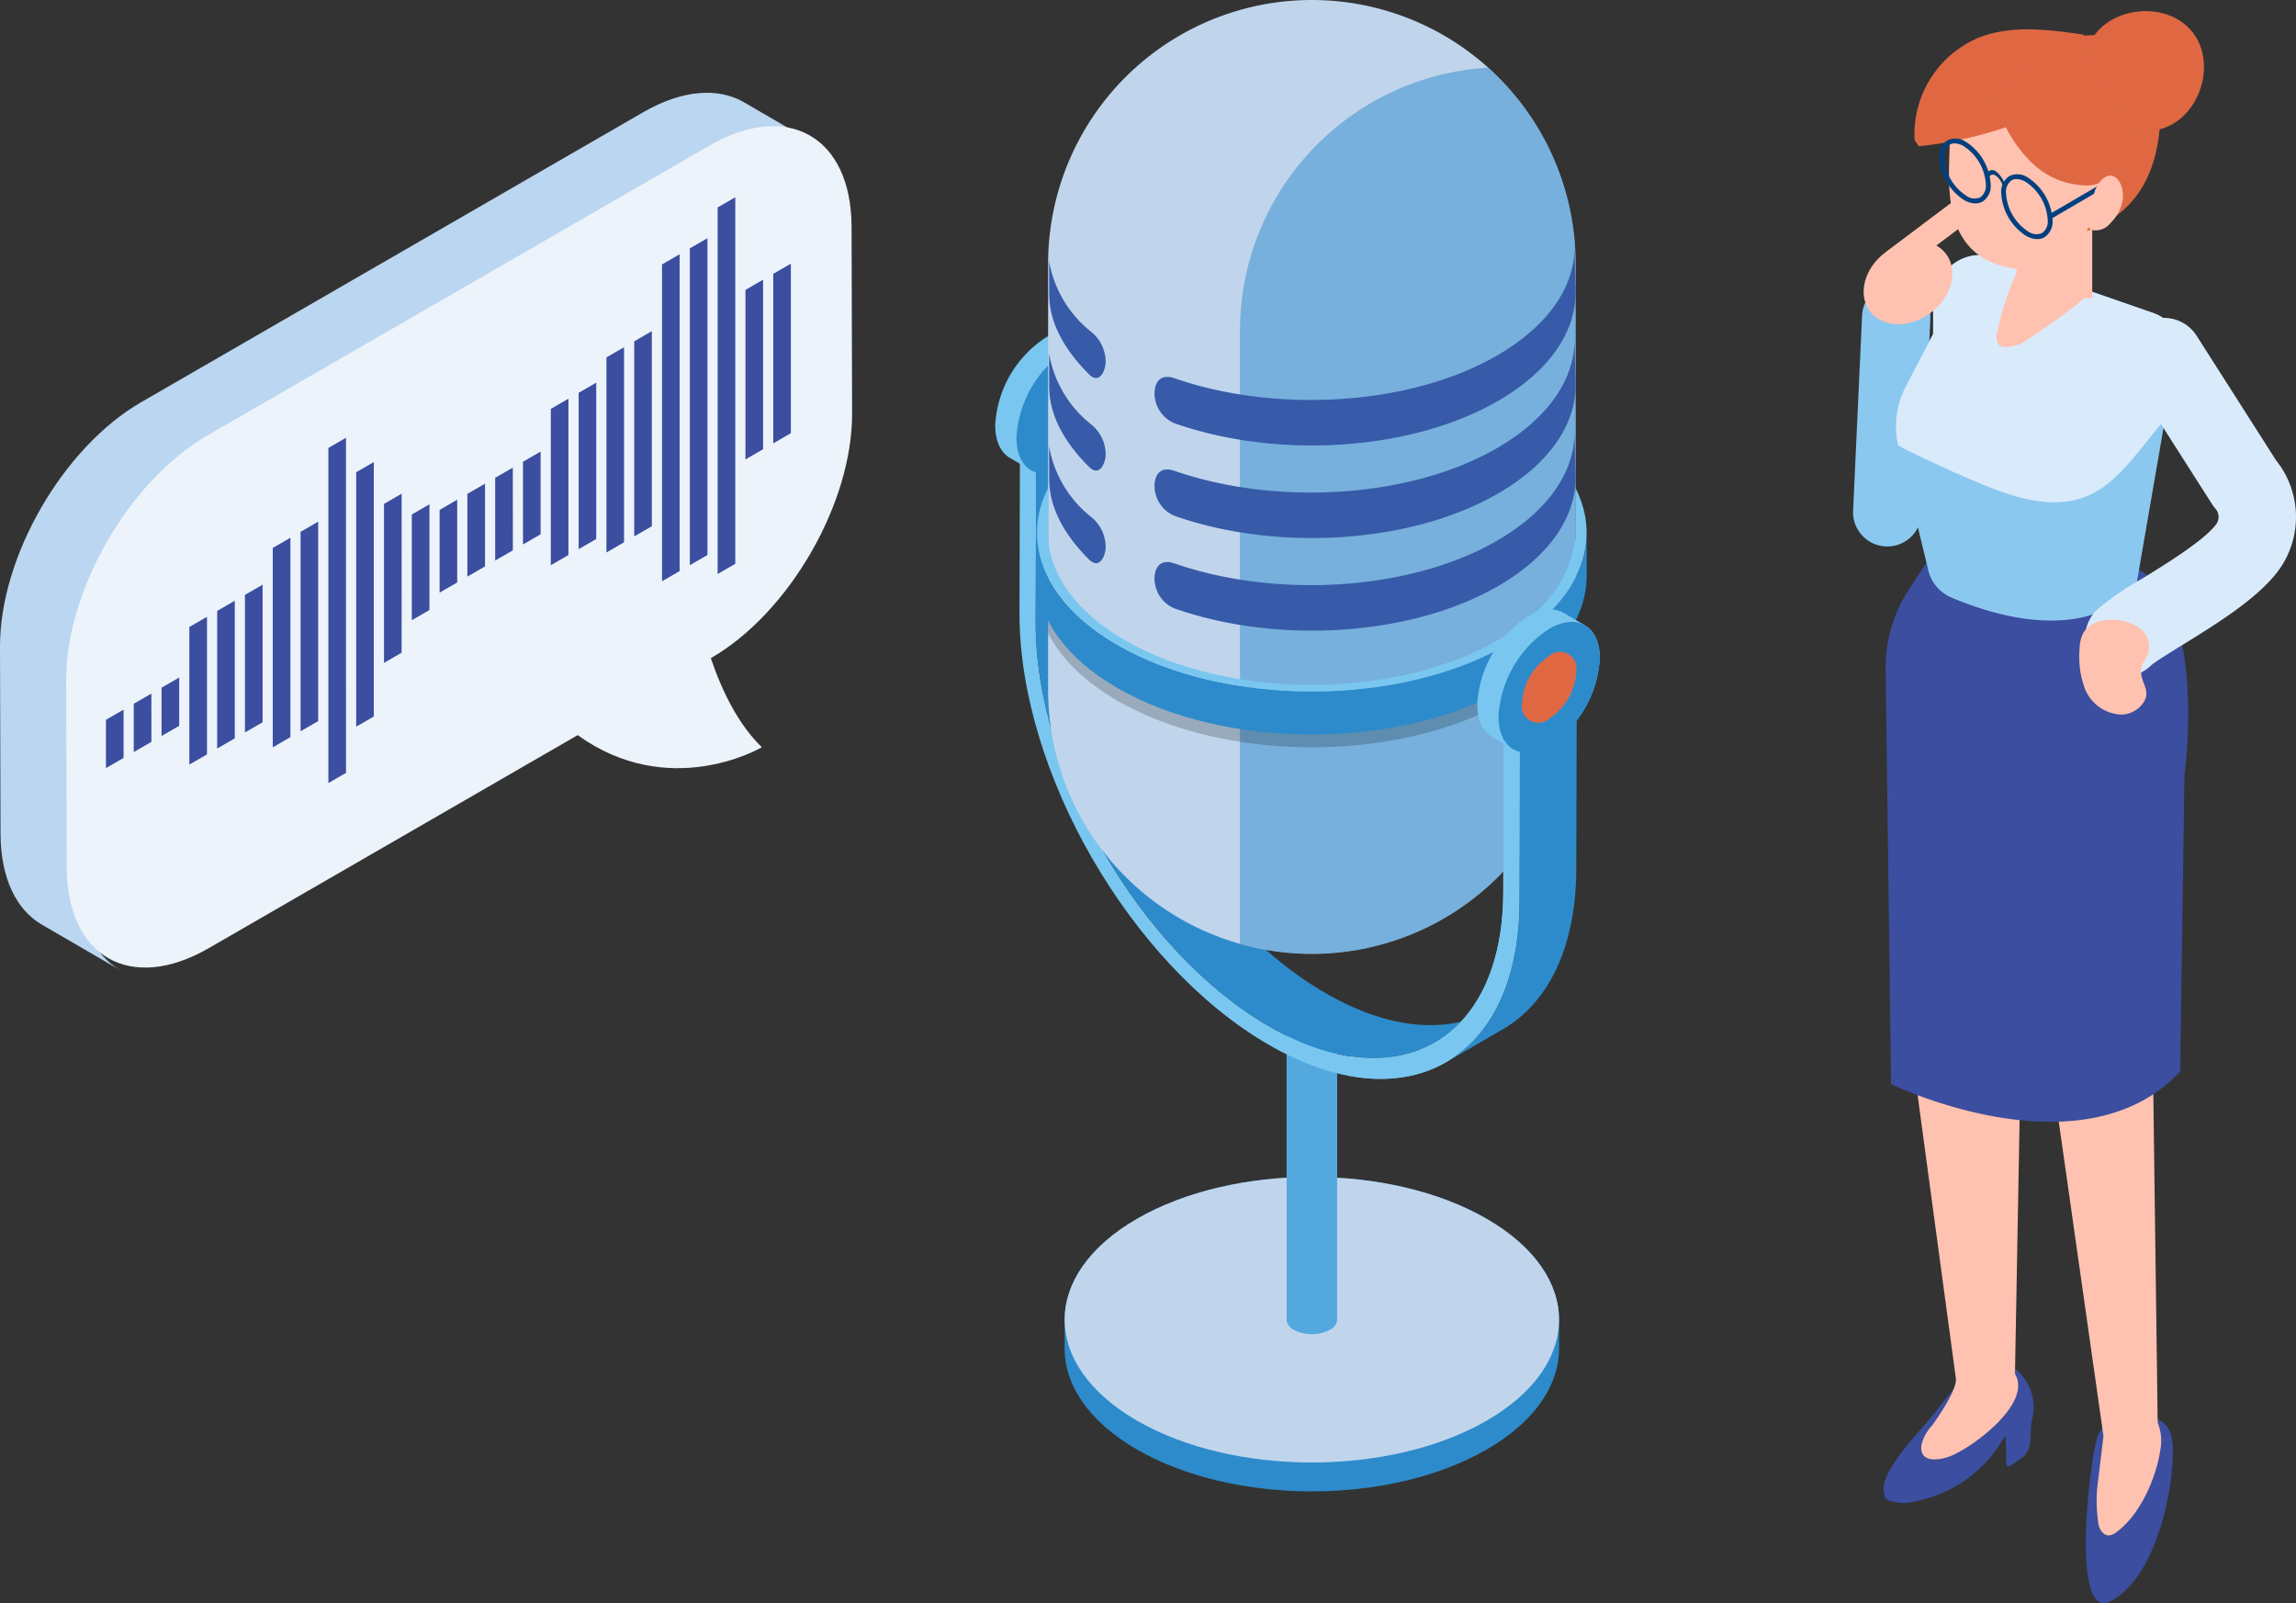
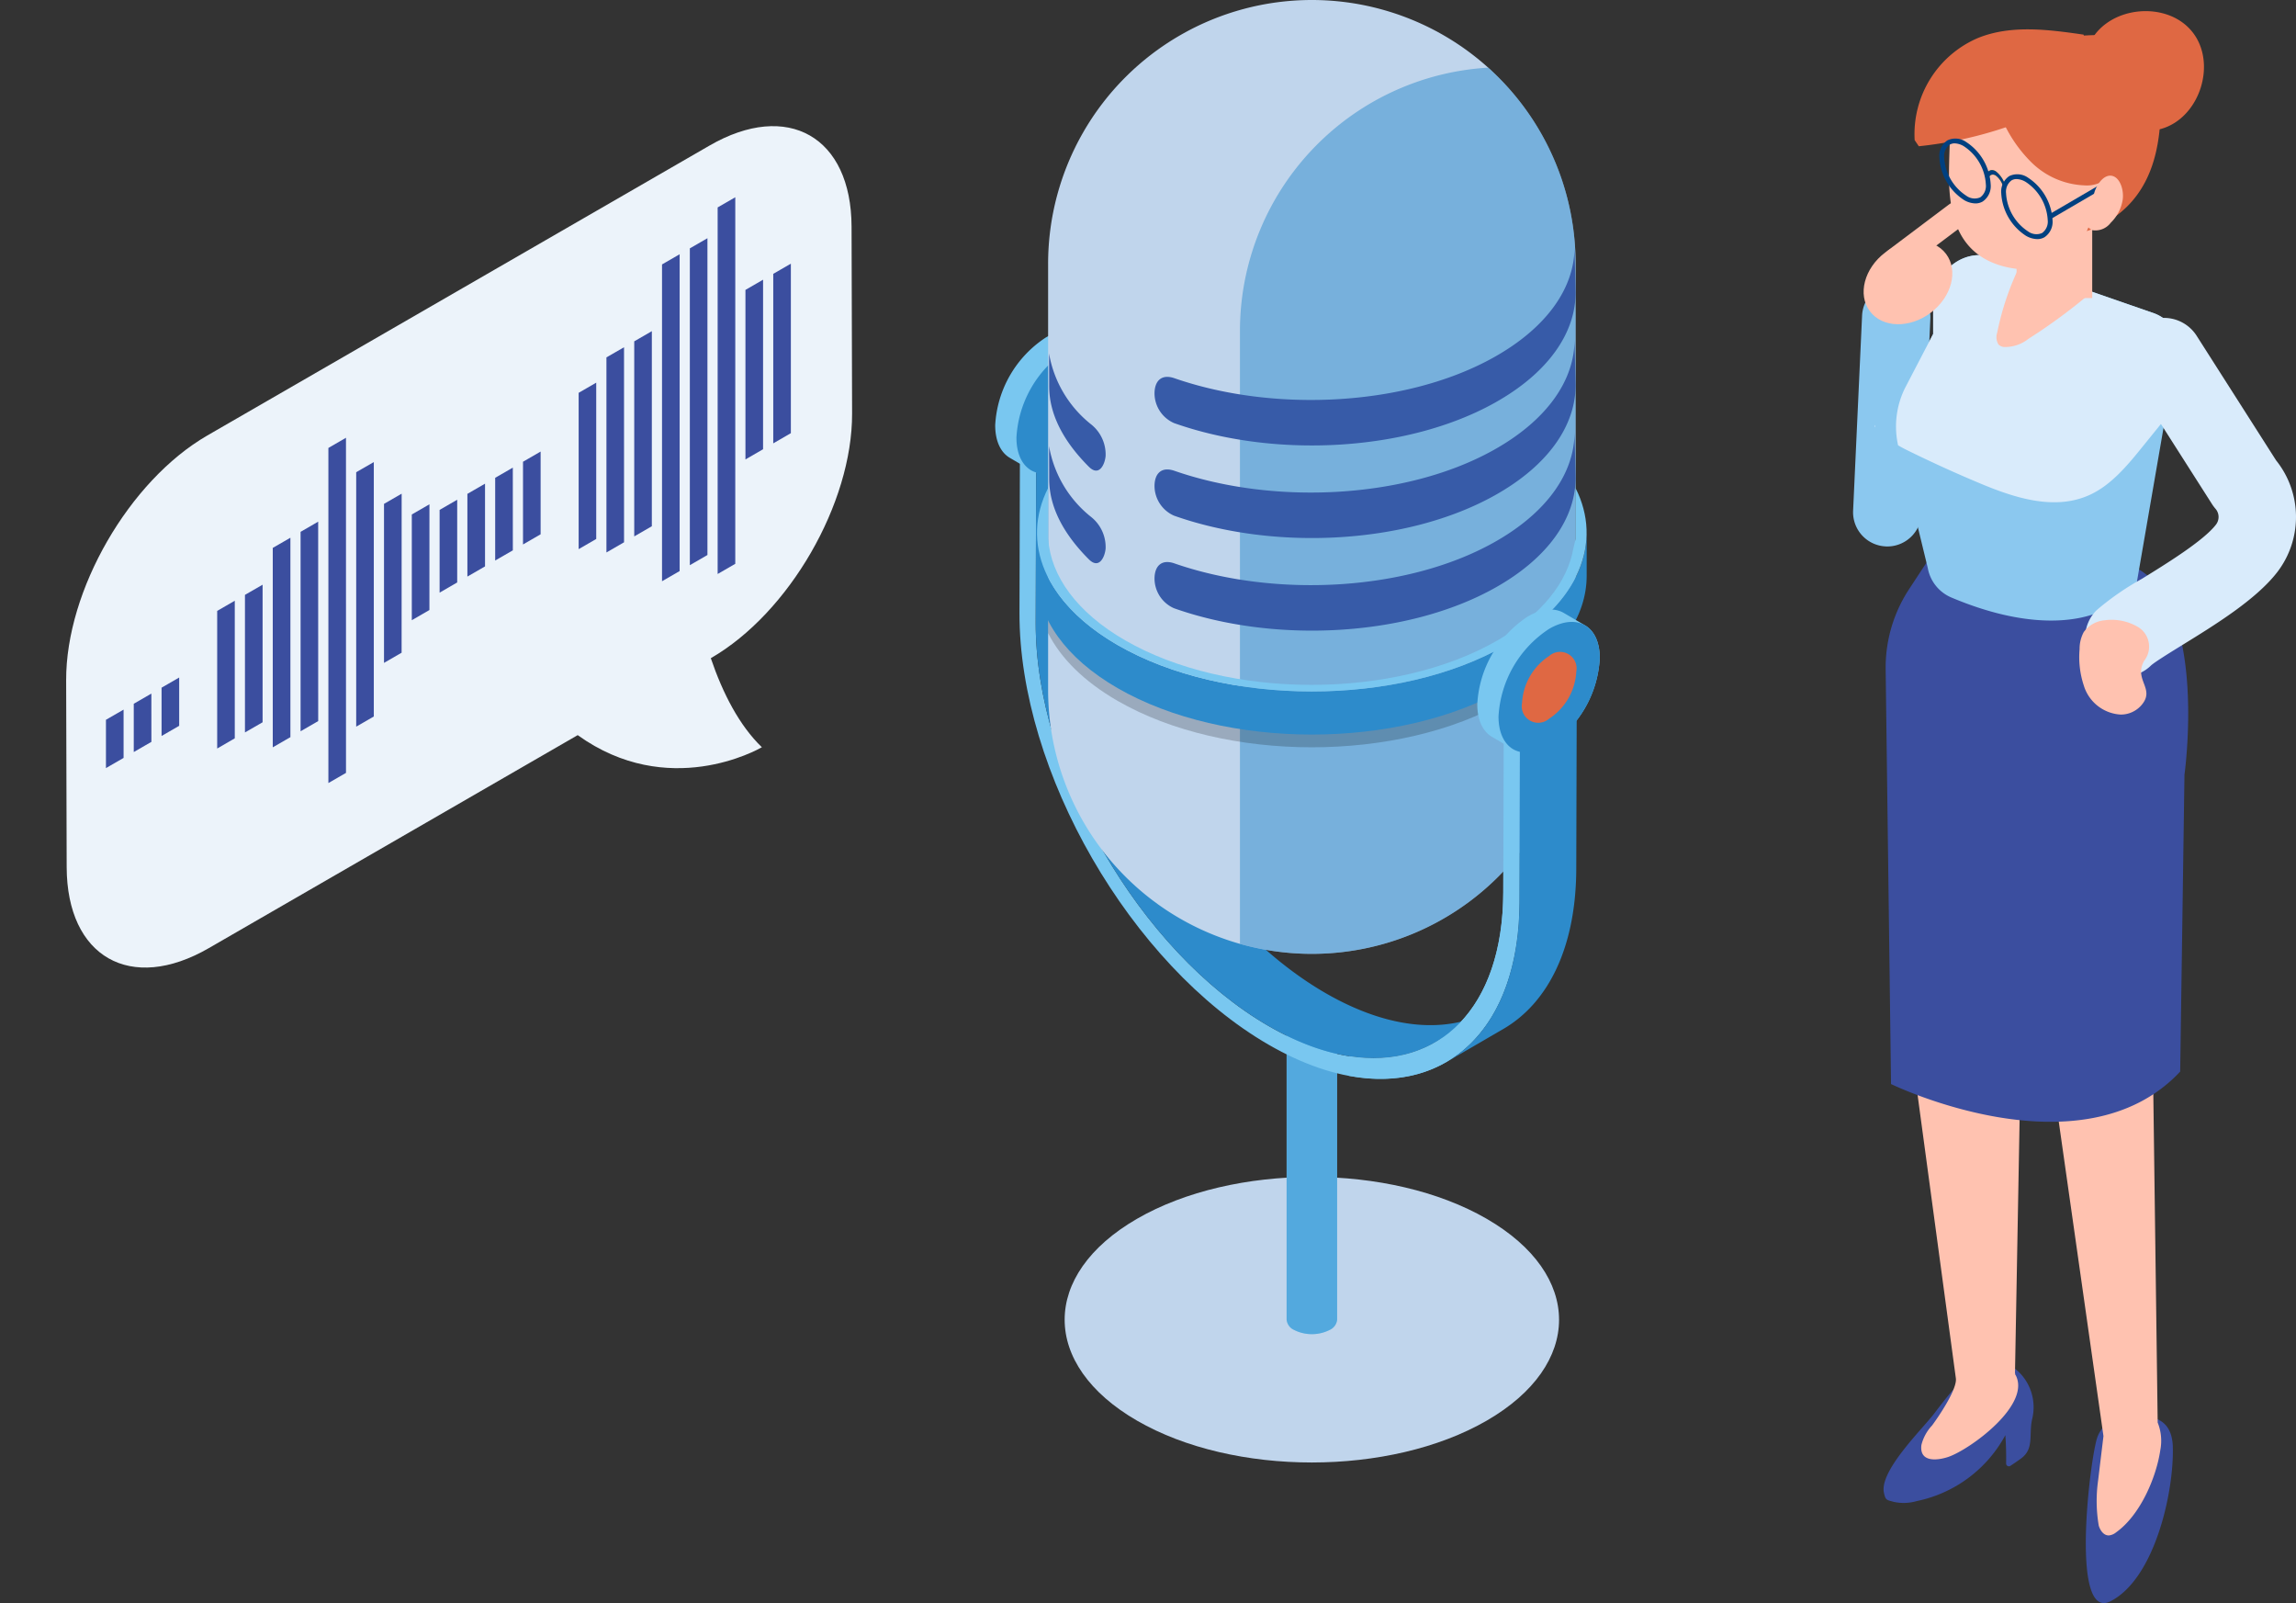
<svg xmlns="http://www.w3.org/2000/svg" width="310" height="216.395" viewBox="0 0 310 216.395">
  <rect x="0" y="0" width="310" height="216.395" fill="#333333" stroke="none" />
  <defs>
    <clipPath id="a">
      <rect width="310" height="216.395" fill="none" />
    </clipPath>
    <clipPath id="c">
      <rect width="6.819" height="42.273" fill="none" />
    </clipPath>
    <clipPath id="d">
      <rect width="45.315" height="119.623" fill="none" />
    </clipPath>
    <clipPath id="e">
      <rect width="71.219" height="18.595" fill="none" />
    </clipPath>
    <clipPath id="f">
      <rect width="10.199" height="6.676" fill="none" />
    </clipPath>
  </defs>
  <g clip-path="url(#a)">
    <g clip-path="url(#a)">
-       <path d="M114.818,69.572c-13.032-7.528-34.169-7.528-47.2,0-6.519,3.765-9.779,8.7-9.777,13.626v3.9c0,4.931,3.258,9.864,9.777,13.626,13.032,7.525,34.169,7.525,47.2,0,6.519-3.763,9.777-8.7,9.777-13.626V83.2c0-4.931-3.258-9.861-9.777-13.626" transform="translate(85.904 94.944)" fill="#2d8bcb" />
      <path d="M114.819,69.572c13.035,7.528,13.037,19.728,0,27.253s-34.169,7.528-47.2,0-13.037-19.728,0-27.255,34.169-7.528,47.2,0" transform="translate(85.904 94.944)" fill="#c0d5ec" />
      <path d="M75.72,56.033a5.317,5.317,0,0,0-4.821,0,1.7,1.7,0,0,0-1,1.392V95.759a1.7,1.7,0,0,0,1,1.394,5.333,5.333,0,0,0,4.821,0,1.694,1.694,0,0,0,1-1.394V57.425a1.694,1.694,0,0,0-1-1.392" transform="translate(103.816 82.363)" fill="#79c7f0" />
      <g transform="translate(173.715 137.819)" opacity="0.5">
        <g clip-path="url(#c)">
          <path d="M75.72,56.033a5.317,5.317,0,0,0-4.821,0,1.7,1.7,0,0,0-1,1.392V95.759a1.7,1.7,0,0,0,1,1.394,5.333,5.333,0,0,0,4.821,0,1.694,1.694,0,0,0,1-1.394V57.425a1.694,1.694,0,0,0-1-1.392" transform="translate(-69.899 -55.456)" fill="#2d8bcb" />
        </g>
      </g>
      <path d="M120.765,62.573l-.06,20.963c-.055,20.033-14.235,28.113-31.667,18.048S57.519,67.121,57.577,47.09l.06-20.965L55.444,24.86l-.057,20.963c-.062,21.39,15.036,47.535,33.645,58.278s33.8,2.088,33.861-19.3l.06-20.963Z" transform="translate(82.261 36.922)" fill="#79c7f0" />
      <path d="M68.586,20.077,65.718,18.4c-1.235-.7-2.938-.6-4.816.487a15.115,15.115,0,0,0-6.834,11.84c0,2.192.775,3.73,2.028,4.436l2.865,1.678c1.235.7,2.935.591,4.811-.492a15.11,15.11,0,0,0,6.834-11.837c0-2.189-.773-3.725-2.02-4.436" transform="translate(80.301 26.67)" fill="#79c7f0" />
      <path d="M96.954,106.378C79.52,96.313,65.436,71.915,65.491,51.882l.057-19.665a14.919,14.919,0,0,0,3.343-8.706c0-2.189-.773-3.725-2.02-4.436s-2.938-.594-4.814.49A15.1,15.1,0,0,0,55.222,31.4c0,2.192.773,3.728,2.023,4.436a3.315,3.315,0,0,0,.634.266l-.057,20.235c-.055,20.033,14.029,44.428,31.463,54.5,8.773,5.062,16.72,5.535,22.461,2.2l7.667-4.458c-5.736,3.335-13.686,2.865-22.459-2.2" transform="translate(82.016 27.672)" fill="#2d8bcb" />
      <path d="M81.694,39.388l7.672-4.456,2.184,1.26-7.669,4.458Z" transform="translate(121.333 51.881)" fill="#4f7b35" />
      <path d="M92.55,0A35.609,35.609,0,0,0,56.942,35.611V93.146a35.609,35.609,0,1,0,71.219,0V35.611A35.61,35.61,0,0,0,92.55,0" transform="translate(84.571)" fill="#c0d5ec" />
      <g transform="translate(167.417 9.132)" opacity="0.5">
        <g clip-path="url(#d)">
          <path d="M100.876,3.674A35.607,35.607,0,0,0,67.365,39.217v82.73A35.606,35.606,0,0,0,112.68,87.686V30.154a35.513,35.513,0,0,0-11.8-26.48" transform="translate(-67.366 -3.675)" fill="#2d8bcb" />
        </g>
      </g>
-       <path d="M62.376,29.47c-3.442-3.442-5.353-7.07-5.366-10.836,0-2.132-.012-3.561-.017-4.466a15.559,15.559,0,0,0,5.7,9.588A5.194,5.194,0,0,1,64.63,28c-.1,1.153-.877,2.848-2.254,1.474" transform="translate(84.647 21.044)" fill="#375ba8" />
      <path d="M65.355,31.105c-1.725-.569-2.632.413-2.632,2.09a4.406,4.406,0,0,0,2.632,3.984C78.8,41.946,96.716,41.1,108.64,34.453c7.287-4.063,10.95-9.489,10.935-14.911l-.144-6.124c.012,5.423-3.646,10.848-10.937,14.911-11.859,6.613-29.716,7.456-43.138,2.776" transform="translate(93.157 19.929)" fill="#375ba8" />
      <path d="M62.376,34.5c-3.442-3.442-5.353-7.07-5.366-10.836,0-2.132-.012-3.561-.017-4.466a15.559,15.559,0,0,0,5.7,9.588,5.2,5.2,0,0,1,1.938,4.242c-.1,1.151-.877,2.846-2.254,1.471" transform="translate(84.647 28.513)" fill="#375ba8" />
      <path d="M65.355,36.134c-1.725-.569-2.632.413-2.632,2.09a4.406,4.406,0,0,0,2.632,3.984C78.8,46.972,96.716,46.13,108.64,39.482c7.287-4.063,10.95-9.486,10.935-14.911l-.144-6.124c.012,5.423-3.646,10.848-10.937,14.911-11.859,6.613-29.716,7.456-43.138,2.776" transform="translate(93.157 27.398)" fill="#375ba8" />
      <path d="M62.376,39.528c-3.442-3.442-5.353-7.07-5.366-10.836,0-2.132-.012-3.561-.017-4.466a15.552,15.552,0,0,0,5.7,9.588,5.2,5.2,0,0,1,1.938,4.242c-.1,1.151-.877,2.846-2.254,1.471" transform="translate(84.647 35.982)" fill="#375ba8" />
      <path d="M65.355,41.163c-1.725-.569-2.632.413-2.632,2.09a4.4,4.4,0,0,0,2.632,3.984C78.8,52,96.716,51.161,108.64,44.513c7.287-4.066,10.95-9.491,10.935-14.914l-.144-6.124c.012,5.423-3.646,10.848-10.937,14.911C96.634,45,78.777,45.845,65.355,41.163" transform="translate(93.157 34.867)" fill="#375ba8" />
      <g transform="translate(141.512 82.28)" opacity="0.2" style="mix-blend-mode:multiply;isolation:isolate">
        <g clip-path="url(#e)">
          <path d="M118.789,42.249c-14.491,8.365-37.984,8.365-52.475,0-4.57-2.639-7.684-5.8-9.372-9.141v3.186c1.687,3.343,4.806,6.5,9.372,9.133,14.491,8.365,37.984,8.365,52.475,0,4.56-2.632,7.682-5.781,9.372-9.121V33.13c-1.69,3.338-4.811,6.486-9.372,9.118" transform="translate(-56.941 -33.108)" />
        </g>
      </g>
      <path d="M130.539,29.018c-.089,5.413-3.7,10.813-10.86,14.946-14.491,8.365-37.984,8.365-52.475,0-6.919-4-10.525-9.175-10.836-14.412l-.007.007-.017,5.458c.164,5.356,3.785,10.679,10.86,14.765,14.491,8.365,37.984,8.365,52.475,0,7.244-4.183,10.868-9.662,10.868-15.147V29.018Z" transform="translate(83.681 43.098)" fill="#2d8bcb" />
      <path d="M129.053,26.511V33.4l-.3,1.258c-.805,4.528-4.212,8.929-10.222,12.4-13.89,8.02-36.408,8.02-50.3,0-6.563-3.79-10.02-8.693-10.381-13.656h-.02v-.517c-.007-.231-.007-.462,0-.691V26.511c-3.681,7.272-.557,15.443,9.372,21.176,14.491,8.368,37.984,8.368,52.475,0,9.931-5.733,13.052-13.907,9.372-21.176" transform="translate(83.678 39.374)" fill="#79c7f0" />
      <path d="M94.113,61C94.068,76.656,85.4,85.011,73.292,83.11v2.649C86.61,88.234,96.25,79.29,96.3,62.261L96.36,41.3l-2.187-1.262Z" transform="translate(108.854 59.462)" fill="#79c7f0" />
      <path d="M94.777,35.227,91.909,33.55c-1.235-.7-2.937-.594-4.816.49a15.108,15.108,0,0,0-6.834,11.84c0,2.192.775,3.728,2.025,4.436l2.868,1.678c1.235.7,2.935.591,4.809-.492a15.1,15.1,0,0,0,6.834-11.837c0-2.189-.77-3.725-2.018-4.436" transform="translate(119.2 49.17)" fill="#79c7f0" />
      <path d="M99.283,38.66c0-2.189-.77-3.725-2.018-4.436s-2.94-.594-4.816.49A15.11,15.11,0,0,0,85.612,46.55c0,2.194.778,3.73,2.028,4.439a3.366,3.366,0,0,0,.857.328L88.44,71.552c-.03,10.627-3.795,18.11-9.856,21.634l7.669-4.458c6.061-3.522,9.827-11.007,9.856-21.634l.057-20.016a14.806,14.806,0,0,0,3.116-8.417" transform="translate(116.714 50.171)" fill="#2d8bcb" />
      <path d="M90.014,38.043a8.1,8.1,0,0,1-3.663,6.345,2.231,2.231,0,0,1-3.661-2.115,8.1,8.1,0,0,1,3.661-6.345,2.233,2.233,0,0,1,3.663,2.115" transform="translate(122.812 52.62)" fill="#df6843" />
      <path d="M114.01,78.127a4.457,4.457,0,0,0-.144.542Z" transform="translate(169.115 116.035)" fill="#004080" />
      <path d="M113.924,78.9c.015-.047.035-.092.052-.139q.142-.578.291-1.156Z" transform="translate(169.201 115.261)" fill="#004080" />
      <path d="M125.066,81.1c-.067-2.252-1.019-3.795-3.422-4.076a8.24,8.24,0,0,0-4.757.455,4.311,4.311,0,0,0-2.013,2.339c-.964,2.629-3.743,24.966,1.789,22.121,6.019-3.094,8.581-14.881,8.4-20.838" transform="translate(168.303 114.202)" fill="#3b4e9f" />
      <path d="M121.043,75.8c-4.511-5.224-9.59,2.189-11.986,5.264-1.63,2.088-7.3,7.635-6.678,10.545.216,1.019.34.972,1.347,1.243a6.314,6.314,0,0,0,3.094-.114,17.622,17.622,0,0,0,11.951-8.892c.1,1.277.124,2.557.107,3.84a.37.37,0,0,0,.572.3q.746-.488,1.464-1.011c1.784-1.32,1-3.189,1.479-5.313a6.657,6.657,0,0,0-1.349-5.86" transform="translate(151.984 109.882)" fill="#3b4e9f" />
      <path d="M137.146,93.326l-.256-45.4,3.862-10.868-23.157,3.39-14.208-5.8,1.394,57.443s5.686,42.082,5.743,42.51c.2,1.461-2.326,5.172-3.213,6.367a5.961,5.961,0,0,0-1.439,2.637c-.3,2.4,2.192,2.083,3.6,1.618,2.878-.949,11.482-7.15,9.034-11.213.075-.34.017.368,0,0l.7-38.446,1.951-39.323L122.2,74.565l1.262,18.669,6.991,49.17-.723,5.994a19.787,19.787,0,0,0,.087,6.094c.194.631.651,1.327,1.357,1.32a1.838,1.838,0,0,0,1-.427c3.223-2.3,5.413-7.366,5.957-11.111a6.59,6.59,0,0,0-.358-3.7Z" transform="translate(153.551 51.448)" fill="#ffc2b0" />
      <path d="M108.33,30.331l-2.7,4.118a19.3,19.3,0,0,0-3.184,10.84l.726,55.992S128.9,113.8,142.213,99.6l.579-40.074s3.166-22.576-6.375-27.837Z" transform="translate(152.15 45.048)" fill="#3b4e9f" />
      <path d="M105.077,50.945h0a4.614,4.614,0,0,1-4.4-4.821l1.213-26.363a4.614,4.614,0,0,1,9.218.425L109.9,46.548a4.614,4.614,0,0,1-4.821,4.4" transform="translate(149.525 22.811)" fill="#8bc8ef" />
      <path d="M109.537,10.793c.017,0,.035.017.05.037a1.125,1.125,0,0,0,.017-.241.3.3,0,0,1-.067.2" transform="translate(162.685 15.727)" fill="#4168c3" />
      <path d="M108.8,14.3c-.119.007-.239.032-.355.047l.934-.895c-.2.278-.39.562-.579.847" transform="translate(161.058 19.983)" fill="#ffc2b0" />
      <path d="M141.3,28.6l-1.961,7.361-3.867,22.362c-.4,1.516-3.047,2.761-4.367,3.417-3.556,1.76-10.48,2.634-20.692-1.695A5.352,5.352,0,0,1,107.3,56.1l-4.024-16.569-.065-.333a11.678,11.678,0,0,1,1.076-7.533l3.733-7.162V20.673c0-4.54,4.016-7.811,8.04-6.541l3.616,1.258,9.809,3.417,8.447,2.935A5.674,5.674,0,0,1,141.3,28.6" transform="translate(152.985 20.579)" fill="#8bc8ef" />
      <path d="M141.3,28.6l-1.961,7.361q-1.48,1.827-2.962,3.658c-2.075,2.572-4.252,5.224-7.14,6.571-4.809,2.247-10.331.413-15.209-1.658q-4.526-1.9-8.954-4.068c-.6-.288-1.213-.589-1.789-.937l-.065-.333a11.678,11.678,0,0,1,1.076-7.533l3.733-7.162V20.673c0-4.54,4.016-7.811,8.04-6.541l3.616,1.258,9.809,3.417,8.447,2.935A5.674,5.674,0,0,1,141.3,28.6" transform="translate(152.985 20.579)" fill="#d9ebfb" />
      <path d="M121.375,17.889a76.384,76.384,0,0,1-8.589,6.347,5.067,5.067,0,0,1-3.34,1.108,1.223,1.223,0,0,1-.706-.326,1.867,1.867,0,0,1-.184-1.6,37.4,37.4,0,0,1,3.01-8.949Z" transform="translate(161.099 21.494)" fill="#ffc2b0" />
      <path d="M118.515,65.712a5.213,5.213,0,0,0,3.671-1.5c.509-.465,2.664-1.794,4.237-2.764,4.424-2.726,9.928-6.121,12.784-9.807a12.211,12.211,0,0,0-.142-15.108L128.307,19.664a5.235,5.235,0,0,0-8.827,5.629l10.937,17.148a5.59,5.59,0,0,0,.46.616,1.693,1.693,0,0,1,.057,2.167c-1.695,2.184-6.7,5.269-10.005,7.309a36.875,36.875,0,0,0-6.084,4.212,5.234,5.234,0,0,0,3.671,8.967" transform="translate(168.246 25.609)" fill="#d9ebfb" />
      <path d="M121.707,39.215h0a3.089,3.089,0,0,0-.79-4.56,7.022,7.022,0,0,0-4.578-.917,3.888,3.888,0,0,0-2.781,1.591A4.789,4.789,0,0,0,113,37.642a12.182,12.182,0,0,0,.564,4.883,5.528,5.528,0,0,0,4.983,3.934,3.682,3.682,0,0,0,2.786-1.248c1.966-2.247-1.066-3.377.375-6" transform="translate(167.781 49.996)" fill="#ffc2b0" />
      <path d="M101.842,23.078l.119.246a.415.415,0,0,1-.094.007c0-.08-.017-.167-.025-.253" transform="translate(151.257 34.276)" fill="#dceffe" />
      <rect width="10.199" height="13.778" transform="translate(272.287 26.455)" fill="#ffc2b0" />
      <path d="M110.3,22.782c-2.841,2.137-6.516,2.045-8.209-.206s-.76-5.808,2.08-7.943,6.516-2.045,8.209.206.76,5.805-2.08,7.943" transform="translate(150.375 19.439)" fill="#ffc2b0" />
      <path d="M102.673,19.826h0a1.7,1.7,0,0,1,.338-2.381l8.159-6.136a1.7,1.7,0,0,1,2.043,2.719l-8.159,6.136a1.7,1.7,0,0,1-2.381-.338" transform="translate(151.984 16.289)" fill="#ffc2b0" />
      <g transform="translate(272.287 30.342)" style="mix-blend-mode:multiply;isolation:isolate">
        <g clip-path="url(#f)">
          <path d="M119.762,12.934l-10.15,5.95-.05-.137V12.209Z" transform="translate(-109.564 -12.209)" fill="#ffc2b0" />
        </g>
      </g>
      <path d="M134.331,9.407c-.293-9.6-8.832-7.518-17-6.817a8.428,8.428,0,0,0-2.212.39,6.7,6.7,0,0,0-1.68.992c-4.762,3.586-8.027,9.046-7.384,14.543,1.208,10.321,15.8,14.235,23.644,6.628,4.237-4.113,4.8-10.179,4.627-15.736" transform="translate(157.4 2.83)" fill="#df6843" />
      <path d="M105.9,19.477c.107,3.01.624,5.979,2.386,8.189,1.943,2.463,5.077,3.44,8.052,3.517a8.925,8.925,0,0,0,4.791-1.054c2.744-1.643,4.026-5.179,4.719-8.522a28.363,28.363,0,0,0,.517-3.85,14.348,14.348,0,0,0-.427-4.359,12.545,12.545,0,0,0-5.487-7.152,19.721,19.721,0,0,0-8.335-2.637,6.679,6.679,0,0,0-4.185.507,3.569,3.569,0,0,0-1.692,2.346,2.7,2.7,0,0,0-.035,1.074c-.089,2.736-.179,5.453-.268,8.189-.035,1.233-.07,2.483-.035,3.753" transform="translate(157.26 5.199)" fill="#ffc2b0" />
      <path d="M104.6,17.373a54.223,54.223,0,0,0,11.986-2.644,19.452,19.452,0,0,0,7.7-4.317c2.088-2.107,3.348-5.244,2.557-8.107-4.747-.686-9.752-1.347-14.205.432a14.115,14.115,0,0,0-8.6,13.808Z" transform="translate(154.474 2.369)" fill="#df6843" />
      <path d="M114.1,4.653c2.572-4.789,10.336-5.49,13.723-1.24s.979,11.661-4.26,13.1a8.479,8.479,0,0,1-9.817-4.9,8.367,8.367,0,0,1,3.956-10.2Z" transform="translate(168.182 0.898)" fill="#df6843" />
      <path d="M109.456,10.061a18.523,18.523,0,0,0,4.3,6.593,10.821,10.821,0,0,0,7.115,3.074,4.257,4.257,0,0,0,3.372-1.248,4.643,4.643,0,0,0,.823-1.812,11.871,11.871,0,0,0-.487-7.759,9.007,9.007,0,0,0-5.738-5.077,10.134,10.134,0,0,0-7.928,1.558c-1.653,1.069-3.2,2.9-2.719,4.809Z" transform="translate(160.555 5.295)" fill="#df6843" />
      <rect width="9.027" height="0.655" transform="matrix(0.863, -0.504, 0.504, 0.863, 276.636, 28.957)" fill="#004080" />
      <path d="M112.952,11.536a.663.663,0,0,0,.659.075,1.522,1.522,0,0,1,.045-.236Z" transform="translate(167.757 16.893)" fill="#ffc2b0" />
      <path d="M117.2,9.607c-1.029-.358-2.048.79-2.5,2.1a11.493,11.493,0,0,1-.693,1.956,1.48,1.48,0,0,1-.746.666A2.222,2.222,0,0,0,114.38,16.9a2.608,2.608,0,0,0,2.51-1.011,5.534,5.534,0,0,0,1.613-3.159c.157-1.3-.365-2.8-1.3-3.121" transform="translate(168.106 14.169)" fill="#ffc2b0" />
      <path d="M108.168,10.559c.189-.644.6-.872,1.081-.6a2.862,2.862,0,0,1,1.084,1.847l.308-.052a3.685,3.685,0,0,0-1.392-2.371c-.614-.353-1.146-.06-1.389.765Z" transform="translate(160.195 13.722)" fill="#fab300" />
      <path d="M108.168,10.559c.189-.644.6-.872,1.081-.6a2.862,2.862,0,0,1,1.084,1.847l.308-.052a3.685,3.685,0,0,0-1.392-2.371c-.614-.353-1.146-.06-1.389.765Z" transform="translate(160.195 13.722)" fill="#004080" />
      <path d="M112.024,17.749a7.31,7.31,0,0,1-3.3-5.718,2.515,2.515,0,0,1,1.081-2.314,2.512,2.512,0,0,1,2.545.219,7.306,7.306,0,0,1,3.3,5.718,2.511,2.511,0,0,1-1.084,2.314,1.937,1.937,0,0,1-.979.253,3.161,3.161,0,0,1-1.566-.472m-1.891-7.466a1.9,1.9,0,0,0-.756,1.747,6.588,6.588,0,0,0,2.972,5.152,1.9,1.9,0,0,0,1.891.219A1.9,1.9,0,0,0,115,15.654a6.581,6.581,0,0,0-2.972-5.152,2.536,2.536,0,0,0-1.238-.385,1.279,1.279,0,0,0-.654.167" transform="translate(161.478 14.054)" fill="#004080" />
      <path d="M108.663,15.807a7.3,7.3,0,0,1-3.3-5.716,2.515,2.515,0,0,1,1.081-2.314A2.517,2.517,0,0,1,108.991,8a7.31,7.31,0,0,1,3.3,5.718,2.511,2.511,0,0,1-1.084,2.314,1.936,1.936,0,0,1-.979.253,3.173,3.173,0,0,1-1.566-.475m-1.891-7.463a1.9,1.9,0,0,0-.755,1.747,6.576,6.576,0,0,0,2.975,5.149,1.9,1.9,0,0,0,1.891.221,1.9,1.9,0,0,0,.756-1.747,6.584,6.584,0,0,0-2.975-5.152,2.528,2.528,0,0,0-1.235-.385,1.282,1.282,0,0,0-.656.167" transform="translate(156.486 11.173)" fill="#004080" />
-       <path d="M10.627,111.192l-.07-25.235C10.522,73.82,19.069,59.03,29.621,52.927L97.413,13.8c5.311-3.074,10.125-3.358,13.6-1.337Q105.742,9.4,100.462,6.326C96.985,4.306,92.169,4.6,86.846,7.663L19.069,46.8C8.512,52.892-.035,67.676,0,79.824l.072,25.235c.02,6.024,2.145,10.269,5.574,12.267l10.562,6.136c-3.432-2-5.567-6.238-5.582-12.269" transform="translate(0 7.484)" fill="#bbd6f0" />
      <path d="M90.45,9.479c10.557-6.106,19.154-1.205,19.188,10.937l.072,25.23c.032,12.145-8.5,26.925-19.076,33.023,1.61,4.744,3.86,9.1,6.894,12.021-.549.316-12.65,7.138-24.867-1.635L22.854,117.807C12.3,123.906,3.7,119.012,3.664,106.872l-.07-25.235C3.559,69.5,12.1,54.707,22.658,48.606Z" transform="translate(5.338 10.176)" fill="#ecf3fa" />
      <path d="M8.137,45.062,5.756,46.436V39.915l2.381-1.372Z" transform="translate(8.549 57.245)" fill="#3b4e9f" />
      <path d="M9.648,44.19,7.267,45.564V39.046l2.378-1.374Z" transform="translate(10.793 55.95)" fill="#3b4e9f" />
      <path d="M11.156,43.32,8.778,44.694V38.173L11.156,36.8Z" transform="translate(13.037 54.653)" fill="#3b4e9f" />
-       <path d="M12.668,52.072l-2.381,1.374V34.875L12.668,33.5Z" transform="translate(15.278 49.759)" fill="#3b4e9f" />
      <path d="M14.175,51.2,11.8,52.576V34l2.376-1.372Z" transform="translate(17.524 48.462)" fill="#3b4e9f" />
      <path d="M15.689,50.329,13.308,51.7V33.132l2.381-1.374Z" transform="translate(19.766 47.167)" fill="#3b4e9f" />
      <path d="M17.2,56.125,14.819,57.5V30.579L17.2,29.207Z" transform="translate(22.009 43.379)" fill="#3b4e9f" />
      <path d="M18.709,55.254,16.33,56.628V29.708l2.376-1.374Z" transform="translate(24.254 42.082)" fill="#3b4e9f" />
      <path d="M20.219,69.013l-2.378,1.372V25.152l2.376-1.374Z" transform="translate(26.497 35.314)" fill="#3b4e9f" />
      <path d="M21.73,59.442l-2.378,1.372V26.468L21.73,25.1Z" transform="translate(28.741 37.273)" fill="#3b4e9f" />
      <path d="M23.242,48.28l-2.378,1.374,0-21.465,2.383-1.374Z" transform="translate(30.983 39.826)" fill="#3b4e9f" />
      <path d="M24.751,41.663l-2.378,1.372V28.765l2.381-1.374Z" transform="translate(33.228 40.681)" fill="#3b4e9f" />
      <path d="M26.259,38.309l-2.376,1.374V28.517l2.376-1.374Z" transform="translate(35.472 40.313)" fill="#3b4e9f" />
      <path d="M27.774,37.437l-2.381,1.374V27.645l2.381-1.374Z" transform="translate(37.713 39.018)" fill="#3b4e9f" />
      <path d="M29.285,36.565,26.9,37.937V26.774L29.282,25.4Z" transform="translate(39.958 37.723)" fill="#3b4e9f" />
      <path d="M30.792,35.693l-2.378,1.374V25.9l2.378-1.374Z" transform="translate(42.201 36.428)" fill="#3b4e9f" />
-       <path d="M32.305,42.754l-2.381,1.374v-21.1l2.381-1.372Z" transform="translate(44.444 32.165)" fill="#3b4e9f" />
      <path d="M33.81,41.884l-2.373,1.372v-21.1l2.373-1.372Z" transform="translate(46.691 30.869)" fill="#3b4e9f" />
      <path d="M35.325,45.189l-2.378,1.372V20.23l2.376-1.369Z" transform="translate(48.932 28.012)" fill="#3b4e9f" />
      <path d="M36.833,44.32l-2.376,1.372V19.361l2.378-1.374Z" transform="translate(51.176 26.714)" fill="#3b4e9f" />
      <path d="M38.345,56.573l-2.378,1.374V15.184l2.378-1.374Z" transform="translate(53.418 20.51)" fill="#3b4e9f" />
      <path d="M39.854,55.7l-2.376,1.372V14.308l2.376-1.369Z" transform="translate(55.663 19.217)" fill="#3b4e9f" />
      <path d="M41.369,60.194,38.99,61.568l0-49.481,2.381-1.374Z" transform="translate(57.905 15.912)" fill="#3b4e9f" />
      <path d="M42.879,38.078,40.5,39.453V16.569l2.381-1.377Z" transform="translate(60.148 22.563)" fill="#3b4e9f" />
      <path d="M44.388,37.2,42.01,38.577V15.693l2.378-1.372Z" transform="translate(62.393 21.27)" fill="#3b4e9f" />
    </g>
  </g>
</svg>